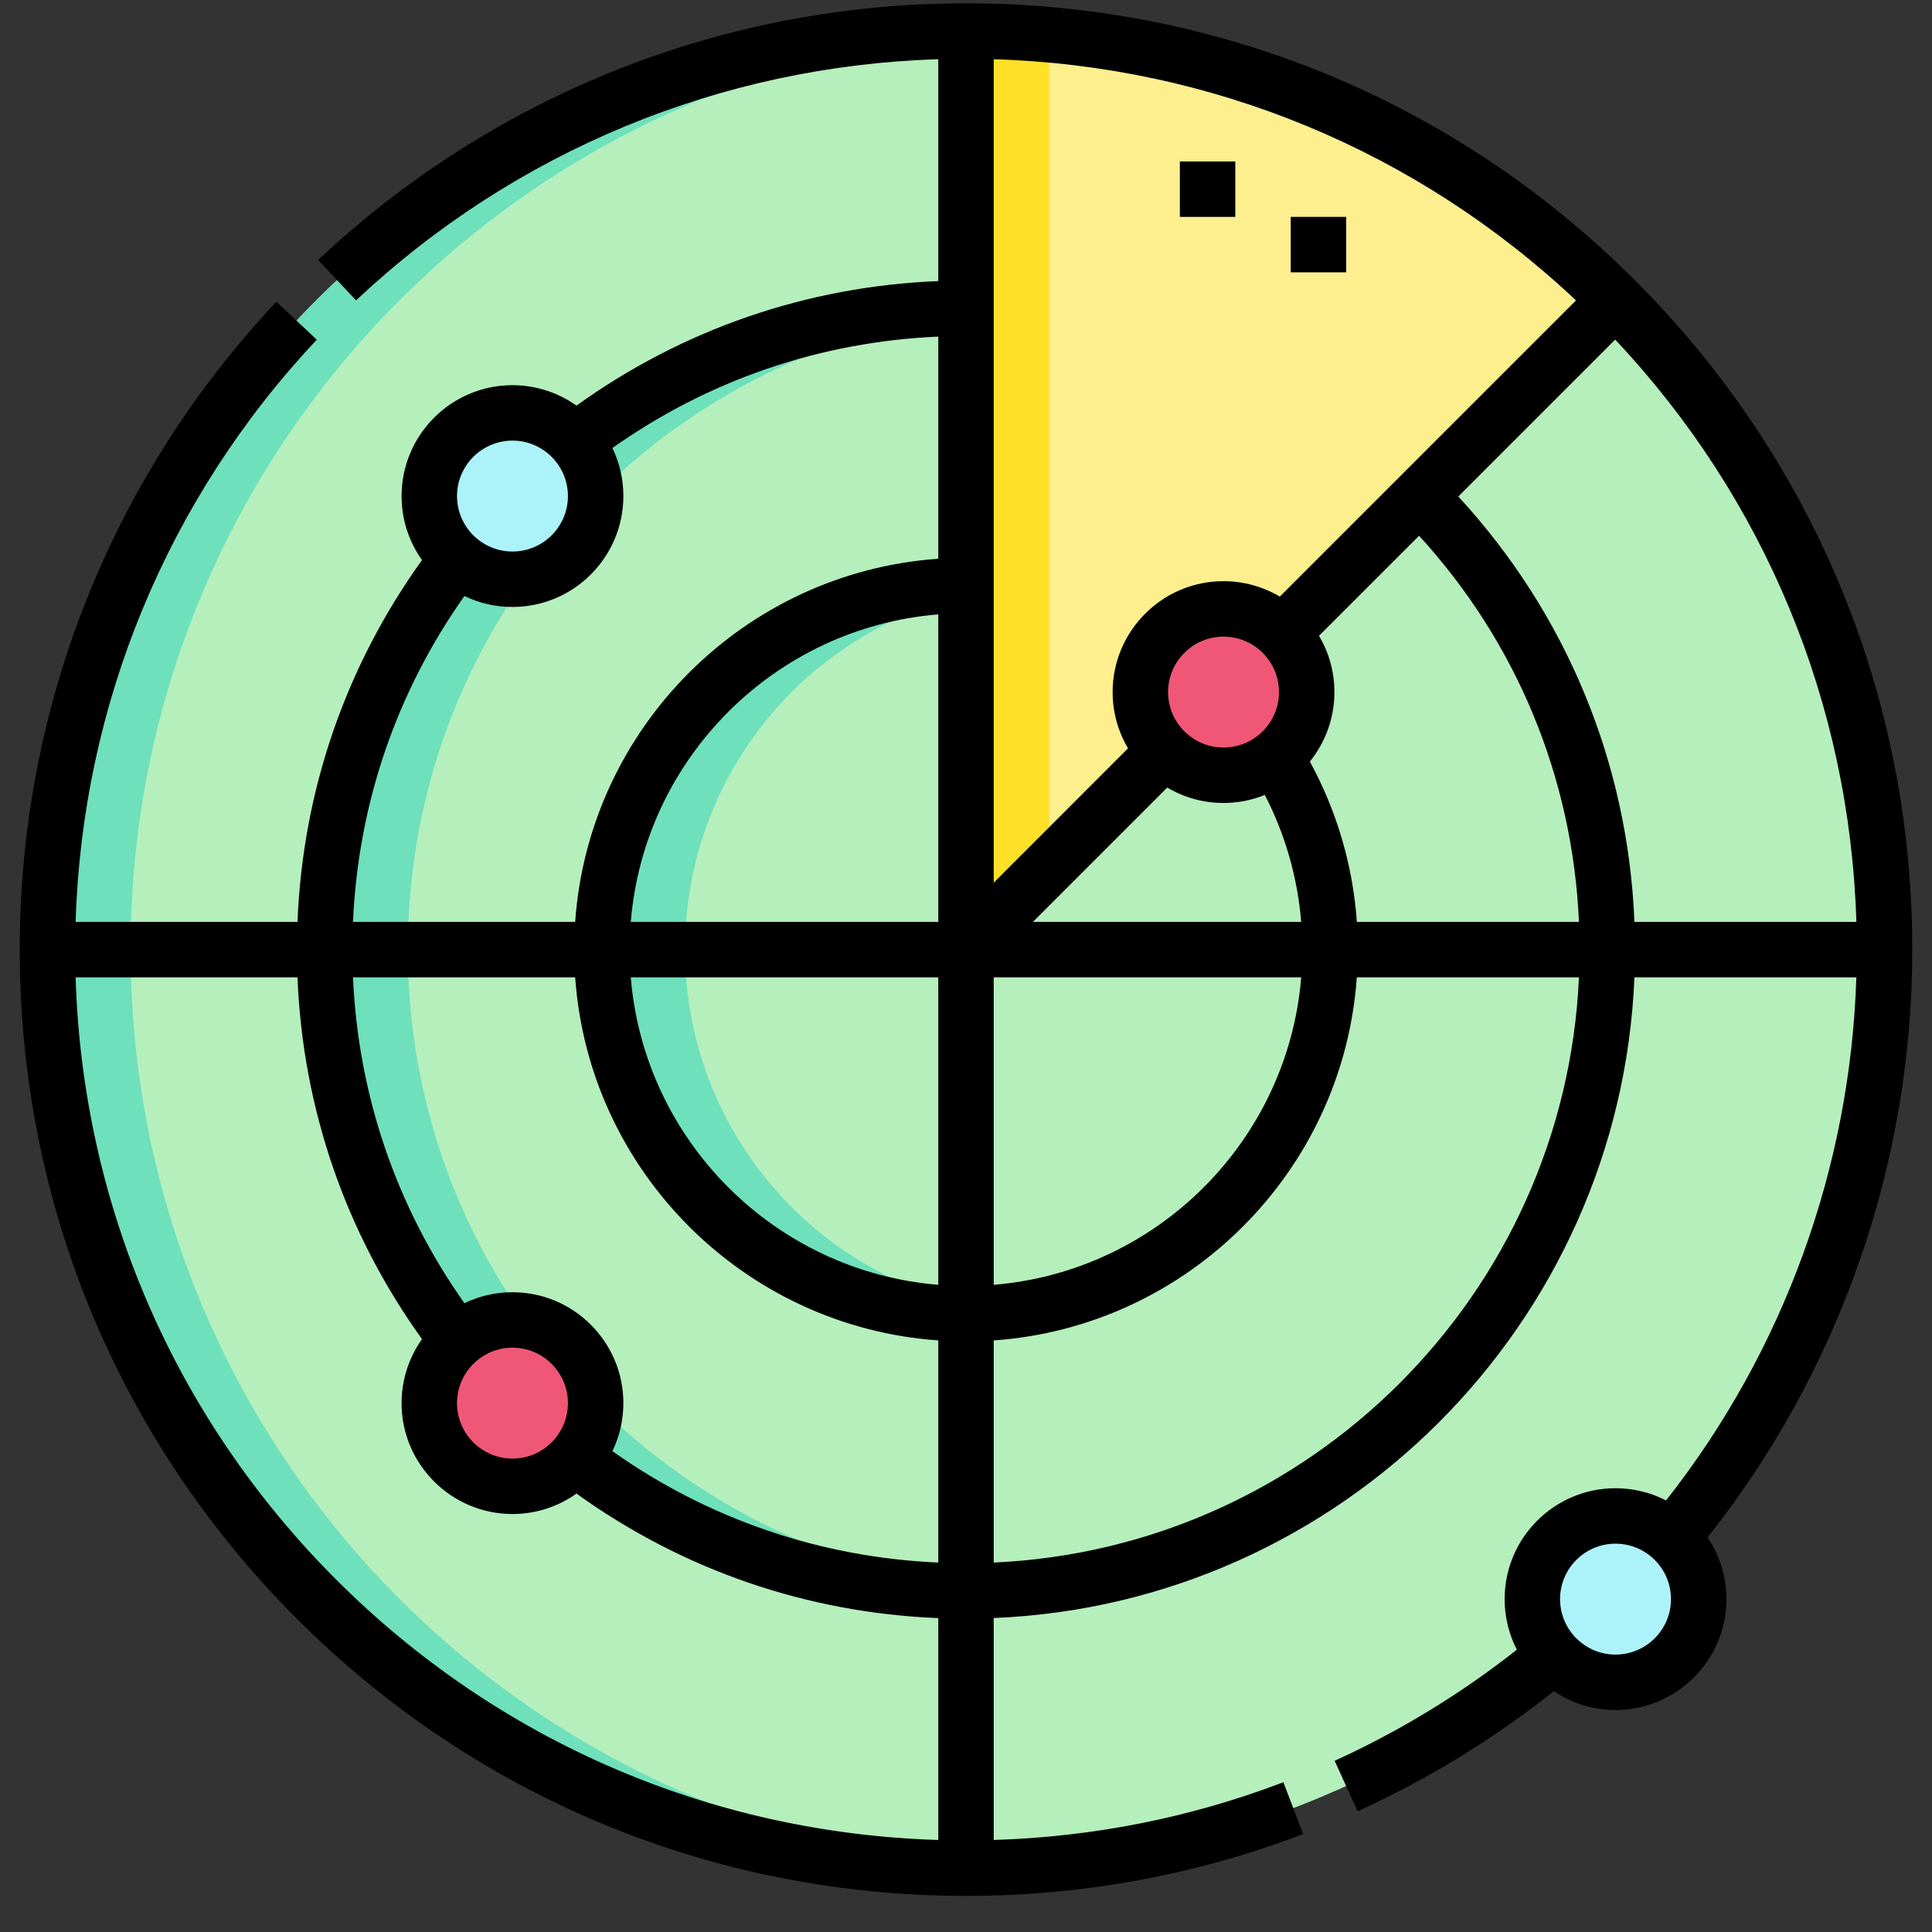
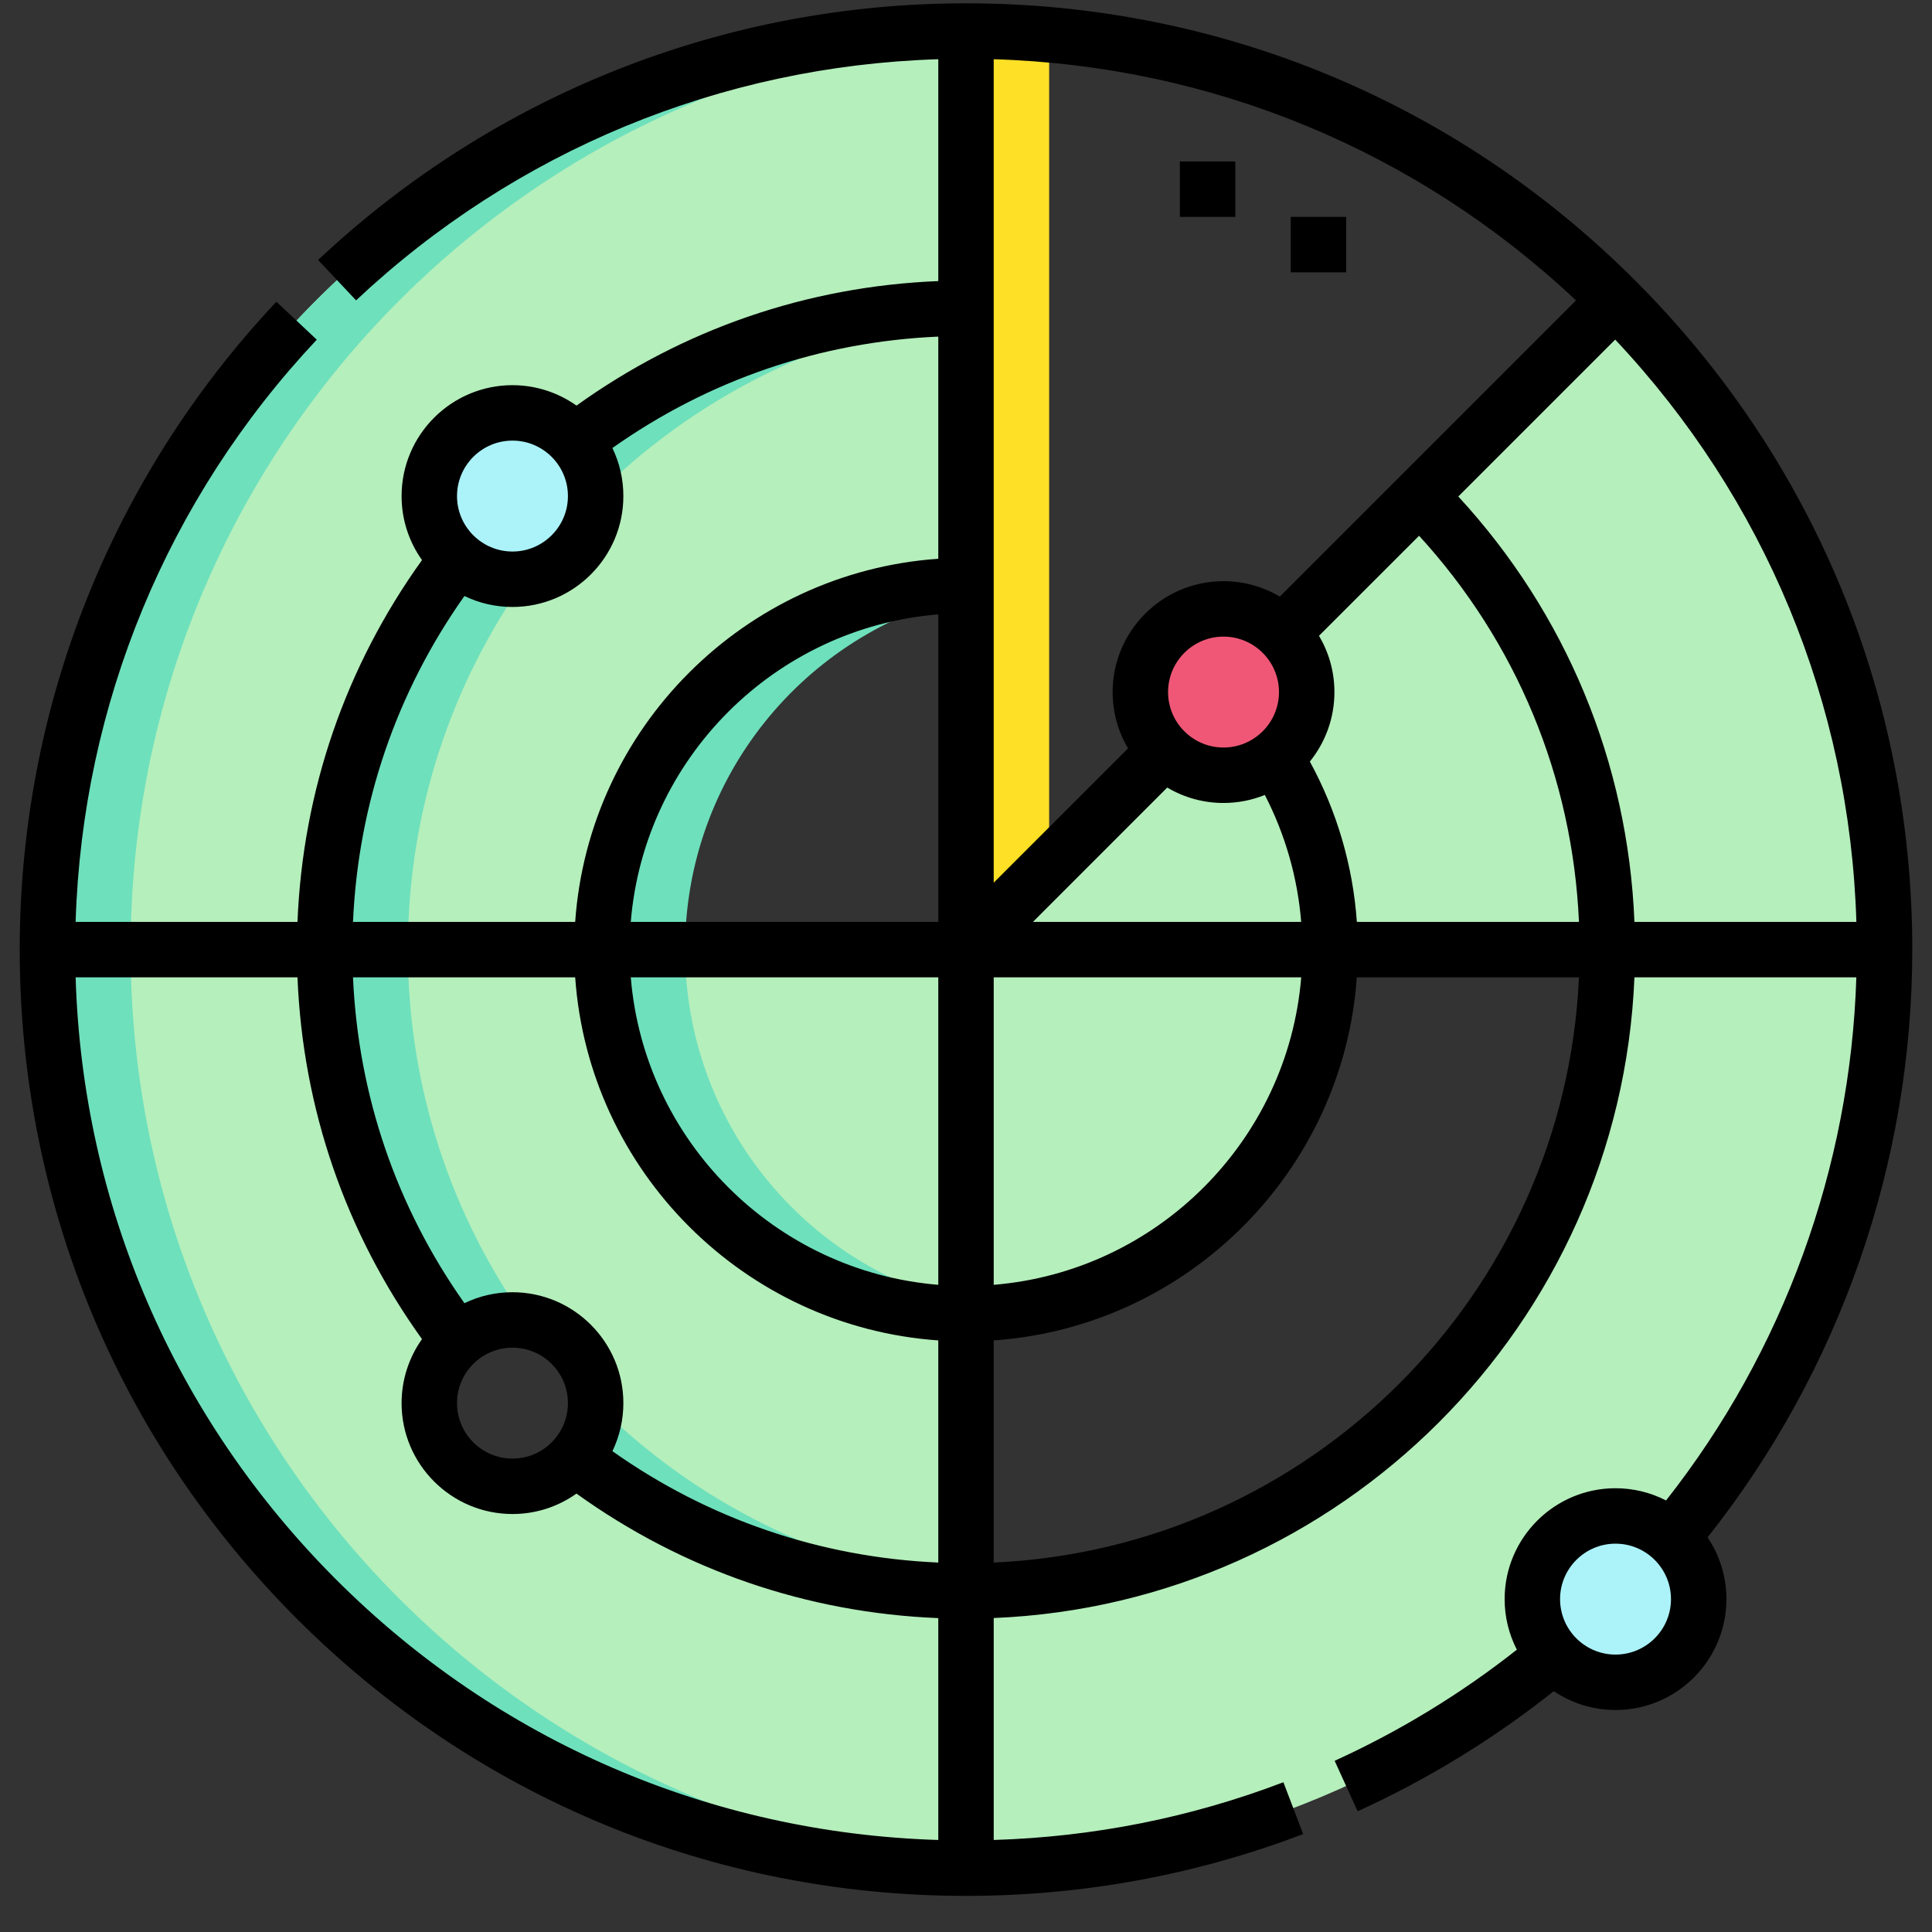
<svg xmlns="http://www.w3.org/2000/svg" width="49" height="49" viewBox="0 0 49 49" fill="none">
  <rect x="0" y="0" width="49" height="49" fill="#333333" stroke="none" />
  <g id="Frame" clipPath="url(#clip0_4430_34939)">
    <g id="Group">
      <path id="Vector" fillRule="evenodd" clipRule="evenodd" d="M24.5 0.787C11.633 0.787 1.203 11.217 1.203 24.084H8.234C8.234 20.35 9.492 16.912 11.606 14.167C11.166 13.78 10.888 13.213 10.888 12.582C10.888 11.417 11.833 10.472 12.998 10.472C13.63 10.472 14.196 10.75 14.583 11.19C17.328 9.076 20.766 7.818 24.5 7.818V0.787Z" fill="#B5EFBC" />
      <path id="Vector_2" fillRule="evenodd" clipRule="evenodd" d="M11.606 14.167C9.492 16.912 8.234 20.35 8.234 24.084H15.266C15.266 18.98 19.396 14.85 24.5 14.85V7.818C20.766 7.818 17.328 9.076 14.583 11.19C14.921 11.575 15.108 12.069 15.107 12.582C15.107 13.746 14.163 14.691 12.998 14.691C12.486 14.692 11.991 14.505 11.606 14.167Z" fill="#B5EFBC" />
-       <path id="Vector_3" fillRule="evenodd" clipRule="evenodd" d="M24.5 14.85C19.395 14.85 15.266 18.98 15.266 24.084H24.5V14.85Z" fill="#B5EFBC" />
      <path id="Vector_4" fillRule="evenodd" clipRule="evenodd" d="M12.998 14.691C14.163 14.691 15.107 13.747 15.107 12.582C15.107 12.049 14.91 11.562 14.584 11.191C14.197 10.75 13.63 10.473 12.998 10.473C11.833 10.473 10.889 11.417 10.889 12.582C10.889 13.214 11.166 13.781 11.607 14.167C11.991 14.506 12.486 14.692 12.998 14.691Z" fill="#ACF3F9" />
      <path id="Vector_5" fillRule="evenodd" clipRule="evenodd" d="M15.266 24.084H8.234C8.234 27.818 9.492 31.256 11.606 34.001C11.991 33.663 12.486 33.476 12.998 33.477C14.163 33.477 15.107 34.421 15.107 35.586C15.107 36.12 14.909 36.606 14.583 36.978C17.328 39.092 20.766 40.35 24.5 40.35V33.318C19.396 33.319 15.266 29.189 15.266 24.084Z" fill="#B5EFBC" />
      <path id="Vector_6" fillRule="evenodd" clipRule="evenodd" d="M15.266 24.084C15.266 29.189 19.396 33.318 24.5 33.318V24.084H15.266Z" fill="#B5EFBC" />
-       <path id="Vector_7" fillRule="evenodd" clipRule="evenodd" d="M15.107 35.586C15.107 34.421 14.163 33.477 12.998 33.477C12.486 33.476 11.991 33.662 11.607 34.001C11.166 34.387 10.889 34.954 10.889 35.586C10.889 36.751 11.833 37.695 12.998 37.695C13.63 37.695 14.197 37.417 14.584 36.977C14.922 36.593 15.108 36.098 15.107 35.586Z" fill="#F05776" />
      <path id="Vector_8" fillRule="evenodd" clipRule="evenodd" d="M24.5 40.35C20.766 40.35 17.328 39.092 14.583 36.978C14.196 37.418 13.63 37.696 12.998 37.696C11.833 37.696 10.888 36.751 10.888 35.586C10.888 34.955 11.166 34.388 11.606 34.001C9.492 31.256 8.234 27.818 8.234 24.084H1.203C1.203 36.95 11.633 47.381 24.5 47.381V40.35ZM40.766 24.084C40.766 33.069 33.486 40.35 24.5 40.35V47.381C30.174 47.381 35.375 45.352 39.416 41.98C39.06 41.592 38.863 41.084 38.864 40.557C38.864 39.392 39.808 38.448 40.973 38.448C41.522 38.448 42.021 38.657 42.396 39C45.768 34.959 47.797 29.759 47.797 24.084H40.766Z" fill="#B5EFBC" />
-       <path id="Vector_9" fillRule="evenodd" clipRule="evenodd" d="M24.5 40.35C33.486 40.35 40.766 33.069 40.766 24.084H33.734C33.734 29.189 29.605 33.318 24.5 33.318V40.35H24.5Z" fill="#B5EFBC" />
      <path id="Vector_10" fillRule="evenodd" clipRule="evenodd" d="M24.5 33.318C29.605 33.318 33.734 29.188 33.734 24.084H24.5V33.318ZM24.5 24.084H33.734C33.734 22.291 33.225 20.619 32.344 19.204C31.971 19.501 31.508 19.663 31.031 19.662C30.754 19.662 30.48 19.608 30.224 19.502C29.968 19.396 29.735 19.24 29.54 19.044L24.5 24.084Z" fill="#B5EFBC" />
      <path id="Vector_11" fillRule="evenodd" clipRule="evenodd" d="M29.54 19.044C29.735 19.241 29.968 19.396 30.224 19.502C30.48 19.608 30.754 19.663 31.031 19.662C31.508 19.663 31.971 19.501 32.343 19.204C32.829 18.818 33.141 18.222 33.141 17.553C33.141 17.276 33.087 17.001 32.981 16.745C32.874 16.489 32.719 16.257 32.523 16.061C32.327 15.865 32.095 15.709 31.839 15.603C31.583 15.497 31.308 15.443 31.031 15.443C29.866 15.443 28.922 16.388 28.922 17.553C28.922 17.83 28.976 18.104 29.082 18.36C29.188 18.616 29.343 18.849 29.54 19.044Z" fill="#F05776" />
      <path id="Vector_12" fillRule="evenodd" clipRule="evenodd" d="M32.344 19.205C33.225 20.62 33.735 22.292 33.735 24.084H40.766C40.766 19.592 38.946 15.525 36.003 12.582L32.523 16.061C32.719 16.257 32.875 16.49 32.981 16.746C33.087 17.002 33.141 17.276 33.141 17.553C33.141 18.222 32.83 18.818 32.344 19.205Z" fill="#B5EFBC" />
      <path id="Vector_13" fillRule="evenodd" clipRule="evenodd" d="M36.002 12.581C38.945 15.525 40.765 19.591 40.765 24.084H47.797C47.797 17.651 45.189 11.826 40.973 7.61L36.002 12.581Z" fill="#B5EFBC" />
-       <path id="Vector_14" fillRule="evenodd" clipRule="evenodd" d="M32.523 16.061L40.973 7.611C36.757 3.395 30.933 0.787 24.5 0.787V24.084L29.54 19.044C29.344 18.848 29.188 18.616 29.082 18.36C28.976 18.104 28.922 17.83 28.922 17.552C28.922 16.388 29.866 15.443 31.031 15.443C31.308 15.443 31.583 15.497 31.839 15.603C32.095 15.709 32.327 15.865 32.523 16.061Z" fill="#FDEF8E" />
-       <path id="Vector_15" fillRule="evenodd" clipRule="evenodd" d="M42.395 39C42.007 38.644 41.499 38.447 40.973 38.448C39.808 38.448 38.863 39.393 38.863 40.558C38.863 41.084 39.06 41.592 39.415 41.98C39.613 42.197 39.853 42.37 40.121 42.488C40.39 42.606 40.68 42.667 40.973 42.667C42.138 42.667 43.082 41.723 43.082 40.558C43.082 39.941 42.817 39.386 42.395 39Z" fill="#ACF3F9" />
+       <path id="Vector_15" fillRule="evenodd" clipRule="evenodd" d="M42.395 39C42.007 38.644 41.499 38.447 40.973 38.448C39.808 38.448 38.863 39.393 38.863 40.558C38.863 41.084 39.06 41.592 39.415 41.98C39.613 42.197 39.853 42.37 40.121 42.488C40.39 42.606 40.68 42.667 40.973 42.667C42.138 42.667 43.082 41.723 43.082 40.558C43.082 39.941 42.817 39.386 42.395 39" fill="#ACF3F9" />
      <path id="Vector_16" fillRule="evenodd" clipRule="evenodd" d="M24.5 0.787C11.633 0.787 1.203 11.217 1.203 24.084H3.312C3.312 11.929 12.622 1.949 24.5 0.883V0.787ZM3.312 24.084H1.203C1.203 36.95 11.633 47.381 24.5 47.381V47.285C12.622 46.218 3.312 36.239 3.312 24.084Z" fill="#6EE0BC" />
      <path id="Vector_17" fillRule="evenodd" clipRule="evenodd" d="M26.609 0.881C25.908 0.819 25.204 0.787 24.5 0.787V24.084L26.609 21.975V0.881Z" fill="#FEE026" />
      <path id="Vector_18" fillRule="evenodd" clipRule="evenodd" d="M24.5 40.35C20.766 40.35 17.328 39.092 14.583 36.978C14.921 36.593 15.108 36.099 15.107 35.586V35.585C17.582 38.06 20.851 39.742 24.5 40.214V40.35ZM11.606 34.001C9.492 31.256 8.234 27.818 8.234 24.084H10.344C10.344 27.596 11.457 30.848 13.349 33.506C13.233 33.487 13.115 33.477 12.998 33.477C12.486 33.476 11.991 33.663 11.606 34.001ZM24.5 7.818C20.766 7.818 17.328 9.076 14.583 11.19C14.921 11.575 15.108 12.069 15.107 12.582V12.583C17.582 10.108 20.851 8.426 24.5 7.954V7.818ZM11.606 14.167C9.492 16.912 8.234 20.35 8.234 24.084H10.344C10.344 20.572 11.457 17.32 13.349 14.662C13.233 14.681 13.115 14.691 12.998 14.691C12.486 14.692 11.991 14.505 11.606 14.167ZM24.5 14.85C19.395 14.85 15.266 18.98 15.266 24.084H17.375C17.375 19.705 20.414 16.044 24.5 15.091V14.85H24.5ZM15.265 24.084C15.265 29.189 19.395 33.318 24.5 33.318V33.077C20.414 32.124 17.375 28.463 17.375 24.084H15.265Z" fill="#6EE0BC" />
      <path id="Vector_19" d="M48.5 24.084C48.5 17.673 46.004 11.646 41.471 7.113C36.938 2.58 30.911 0.084 24.5 0.084C18.37 0.084 12.534 2.396 8.068 6.594L9.031 7.618C13.064 3.827 18.284 1.672 23.797 1.502V7.129C20.47 7.263 17.322 8.347 14.621 10.287C14.147 9.95 13.579 9.769 12.998 9.769C11.447 9.769 10.185 11.031 10.185 12.582C10.185 13.186 10.377 13.746 10.703 14.205C8.763 16.905 7.679 20.054 7.545 23.381H1.918C2.088 17.868 4.243 12.648 8.034 8.615L7.01 7.652C2.812 12.118 0.5 17.954 0.5 24.084C0.5 30.495 2.996 36.522 7.529 41.055C12.062 45.587 18.089 48.084 24.5 48.084C27.446 48.084 30.323 47.556 33.051 46.516L32.55 45.202C30.2 46.098 27.731 46.589 25.203 46.666V41.037C34.001 40.676 41.092 33.586 41.453 24.787H47.081C46.931 29.607 45.235 34.271 42.255 38.055C41.859 37.851 41.419 37.745 40.973 37.745C39.422 37.745 38.161 39.007 38.161 40.557C38.161 41.019 38.273 41.455 38.471 41.84C37.049 42.961 35.498 43.907 33.85 44.658L34.433 45.938C36.209 45.129 37.879 44.106 39.407 42.892C39.87 43.204 40.415 43.37 40.973 43.37C42.524 43.37 43.786 42.108 43.786 40.557C43.786 39.999 43.62 39.454 43.308 38.991C46.66 34.765 48.5 29.495 48.5 24.084ZM47.082 23.381H41.453C41.29 19.345 39.723 15.561 36.986 12.592L40.965 8.613C44.762 12.648 46.914 17.843 47.082 23.381ZM34.413 23.381C34.313 21.956 33.906 20.569 33.221 19.315C33.61 18.833 33.844 18.22 33.844 17.553C33.844 17.032 33.701 16.544 33.453 16.125L35.991 13.588C38.464 16.289 39.885 19.721 40.046 23.381H34.413ZM12.998 34.18C13.773 34.18 14.404 34.811 14.404 35.586C14.404 36.362 13.773 36.993 12.998 36.993C12.222 36.993 11.591 36.362 11.591 35.586C11.591 34.811 12.222 34.18 12.998 34.18ZM12.998 32.774C12.576 32.773 12.159 32.868 11.779 33.052C10.053 30.612 9.085 27.779 8.953 24.787H14.588C14.933 29.707 18.876 33.651 23.797 33.996V39.63C20.805 39.499 17.973 38.531 15.532 36.805C15.716 36.425 15.81 36.008 15.81 35.586C15.81 34.035 14.548 32.774 12.998 32.774ZM32.459 15.131C32.027 14.875 31.534 14.74 31.031 14.74C29.481 14.74 28.219 16.002 28.219 17.553C28.219 18.073 28.362 18.561 28.609 18.98L25.203 22.387V1.502C30.741 1.67 35.936 3.822 39.971 7.619L32.459 15.131ZM29.625 17.553C29.625 16.777 30.256 16.146 31.031 16.146C31.807 16.146 32.438 16.777 32.438 17.553C32.438 18.328 31.807 18.959 31.031 18.959C30.256 18.959 29.625 18.328 29.625 17.553ZM23.797 23.381H15.998C16.338 19.236 19.652 15.921 23.797 15.582V23.381ZM23.797 24.787V32.586C19.652 32.246 16.338 28.932 15.998 24.787H23.797ZM25.203 24.787H33.002C32.662 28.932 29.348 32.246 25.203 32.586V24.787ZM26.198 23.381L29.604 19.974C30.036 20.231 30.529 20.366 31.031 20.365C31.402 20.365 31.755 20.293 32.079 20.162C32.596 21.163 32.91 22.257 33.001 23.381H26.198ZM12.998 11.175C13.773 11.175 14.404 11.806 14.404 12.582C14.404 13.357 13.773 13.988 12.998 13.988C12.222 13.988 11.591 13.357 11.591 12.582C11.591 11.806 12.222 11.175 12.998 11.175ZM11.779 15.116C12.159 15.3 12.576 15.395 12.998 15.394C14.548 15.394 15.81 14.132 15.81 12.582C15.81 12.145 15.71 11.732 15.532 11.363C17.973 9.636 20.805 8.668 23.797 8.537V14.171C18.877 14.517 14.933 18.46 14.588 23.381H8.953C9.085 20.389 10.053 17.556 11.779 15.116ZM1.918 24.787H7.545C7.679 28.114 8.762 31.262 10.703 33.963C10.366 34.437 10.185 35.005 10.185 35.587C10.185 37.137 11.447 38.399 12.998 38.399C13.602 38.399 14.162 38.207 14.621 37.881C17.322 39.822 20.47 40.905 23.797 41.039V46.666C18.025 46.49 12.625 44.161 8.524 40.06C4.423 35.959 2.093 30.558 1.918 24.787ZM25.203 39.63V33.996C30.123 33.651 34.067 29.707 34.412 24.787H40.046C39.687 32.81 33.226 39.271 25.203 39.63ZM40.973 41.964C40.198 41.964 39.567 41.333 39.567 40.557C39.567 39.782 40.198 39.151 40.973 39.151C41.749 39.151 42.38 39.782 42.38 40.557C42.38 41.333 41.749 41.964 40.973 41.964Z" fill="black" />
      <path id="Vector_20" d="M29.924 4.095H31.33V5.501H29.924V4.095ZM32.736 5.501H34.143V6.907H32.736V5.501Z" fill="black" />
    </g>
  </g>
  <defs>
    <clipPath id="clip0_4430_34939">
      <rect width="48" height="48" fill="white" transform="translate(0.5 0.084)" />
    </clipPath>
  </defs>
</svg>